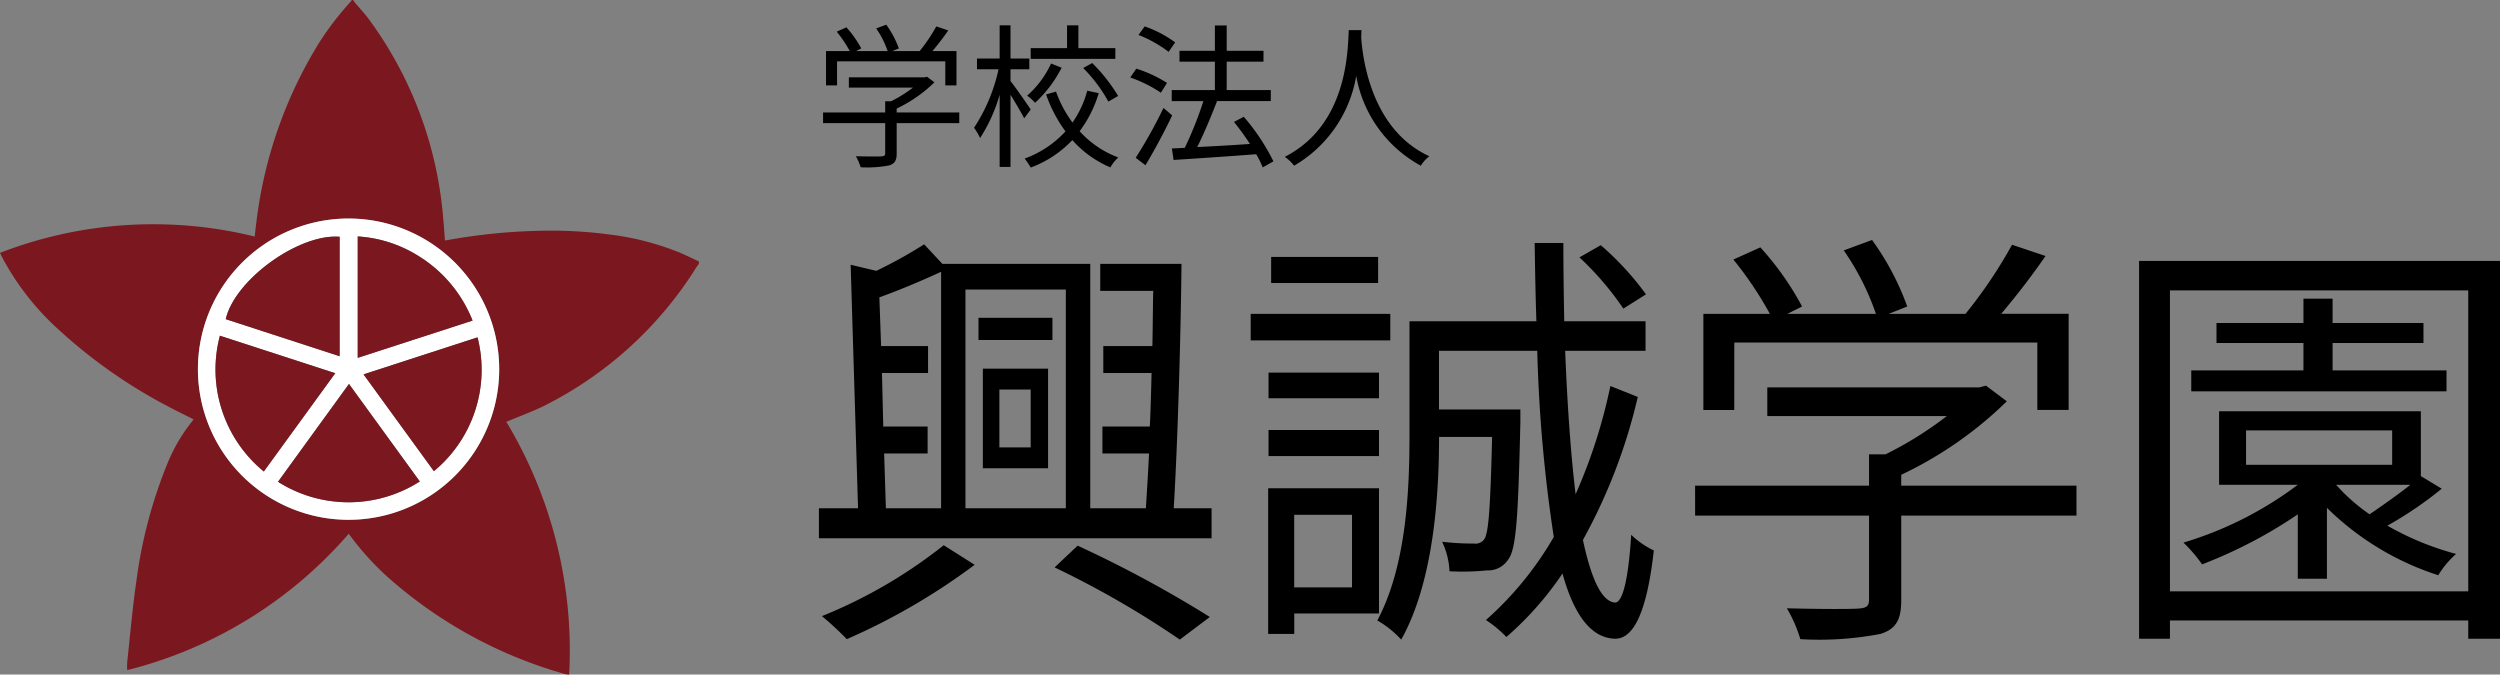
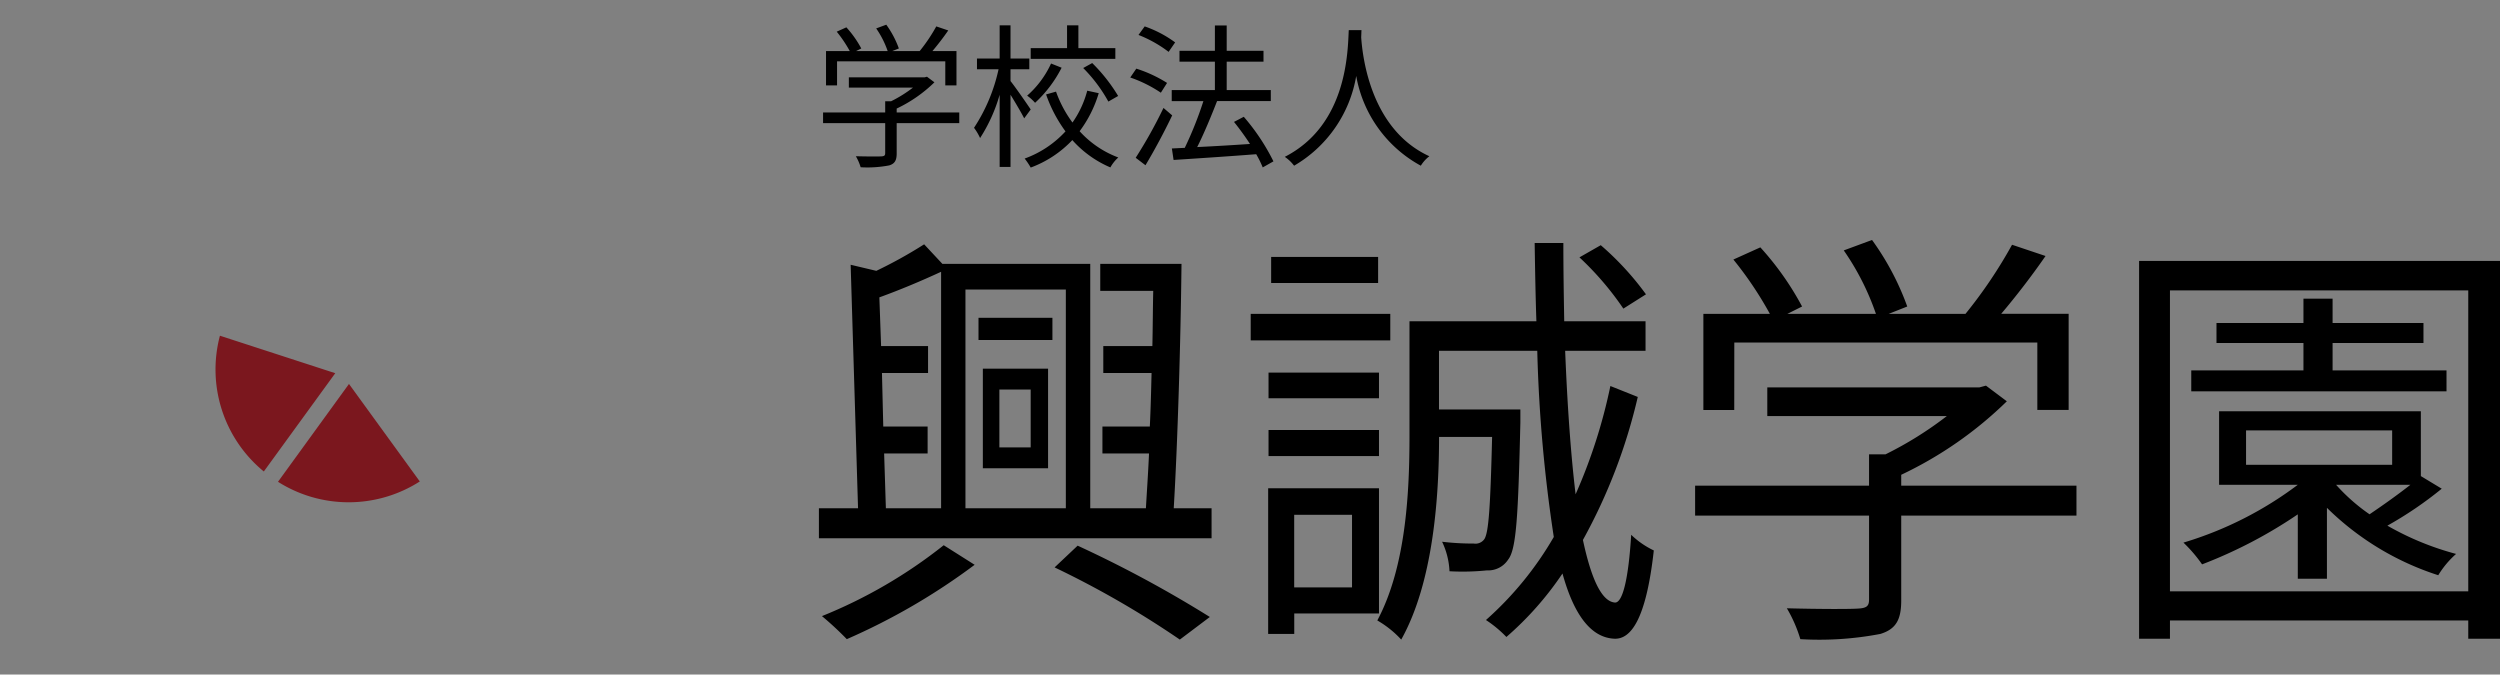
<svg xmlns="http://www.w3.org/2000/svg" width="160.979" height="43.434" viewBox="0 0 160.979 43.434">
  <rect x="0" y="0" width="160.979" height="43.434" fill="#808080" stroke="none" />
  <defs>
    <clipPath id="clip-path">
      <rect id="長方形_3134" data-name="長方形 3134" width="45" height="43.433" fill="none" />
    </clipPath>
  </defs>
  <g id="グループ_4378" data-name="グループ 4378" transform="translate(-50 -22.479)">
    <g id="logo" transform="translate(56 23.479)">
      <g id="グループ_1840" data-name="グループ 1840" transform="translate(-77.641)">
        <path id="パス_6992" data-name="パス 6992" d="M9.408-3.892A31.6,31.6,0,0,1,1.568.672a20.756,20.756,0,0,1,1.6,1.484A41.348,41.348,0,0,0,11.4-2.632Zm7.14,1.428a60.291,60.291,0,0,1,8.064,4.648L26.544.728a76.732,76.732,0,0,0-8.512-4.592ZM12.992-13.916h2.016v3.724H12.992ZM11.928-8.848h4.2V-15.26h-4.2Zm4.48-9.688h-4.76v1.428h4.76ZM5.572-9.8h2.8v-1.736H5.516L5.432-14.98H8.4v-1.736H5.376l-.112-3.136C6.58-20.328,7.98-20.916,9.24-21.5V-6.272H5.684Zm11.7-10.556V-6.272H10.808V-20.356ZM24.22-6.272c.252-4.2.448-10.808.5-15.736H19.488v1.736H22.9c-.028,1.148-.028,2.324-.056,3.556H19.684v1.736h3.108c-.028,1.148-.056,2.324-.112,3.444H19.628V-9.8h3c-.056,1.288-.14,2.464-.2,3.528H18.844V-22.008H9.324l-1.176-1.26a29.14,29.14,0,0,1-3.08,1.708l-1.652-.392.476,15.68H1.372V-4.34H26.656V-6.272ZM54.628-20.048a18.6,18.6,0,0,0-2.912-3.164l-1.372.784a19.377,19.377,0,0,1,2.828,3.3ZM37.38-22.456H30.492v1.68H37.38Zm.784,3.668H29.176v1.708h8.988Zm-.728,3.78H30.324v1.652h7.112ZM30.324-9.632h7.112v-1.68H30.324ZM35.7-5.852v4.676H31.976V-5.852ZM37.436.5V-7.56H30.3V1.82h1.68V.5Zm14.9-14.644a34.467,34.467,0,0,1-2.24,6.972c-.308-2.576-.532-5.712-.672-9.24H54.6v-1.9H49.364c-.028-1.624-.056-3.3-.056-5.04H47.46c.028,1.736.056,3.416.112,5.04H39.4v7.364c0,3.528-.2,8.4-2.072,11.9a6.483,6.483,0,0,1,1.54,1.232c2.072-3.7,2.436-9.212,2.436-13.048h3.416c-.112,4.564-.224,6.16-.5,6.58A.7.7,0,0,1,43.54-4,16.723,16.723,0,0,1,41.5-4.116a4.9,4.9,0,0,1,.476,1.9,15.521,15.521,0,0,0,2.408-.056,1.534,1.534,0,0,0,1.372-.7c.532-.672.644-2.884.784-8.82v-.84H41.3v-3.78h6.328A94.98,94.98,0,0,0,48.692-4.424,21.519,21.519,0,0,1,44.324.924,7.572,7.572,0,0,1,45.64,2.016a20.609,20.609,0,0,0,3.612-4.088c.728,2.632,1.82,4.144,3.36,4.2,1.008.028,2.016-1.148,2.52-5.684a5.475,5.475,0,0,1-1.456-1.008C53.508-1.82,53.144-.2,52.64-.2c-.868-.056-1.54-1.54-2.072-4.032A35.619,35.619,0,0,0,54.1-13.44Zm7.98-2.8H79.828v4.34h2.016v-6.188H77.5c.952-1.12,1.988-2.464,2.856-3.724L78.2-23.24a30.262,30.262,0,0,1-3,4.452H70.252l1.2-.476a17.265,17.265,0,0,0-2.268-4.284l-1.82.672a16.55,16.55,0,0,1,2.072,4.088H63.728l.952-.476a18.757,18.757,0,0,0-2.688-3.808l-1.736.784a23.213,23.213,0,0,1,2.352,3.5H58.324V-12.6h1.988ZM82.348-7.728H71.064v-.7a25.009,25.009,0,0,0,6.8-4.732l-1.344-1.008-.42.112H62.44v1.848H74a23.446,23.446,0,0,1-3.948,2.464H68.992v2.016h-11.2V-5.8h11.2v5.4c0,.42-.14.56-.728.588C67.732.224,65.828.224,63.7.168a8.926,8.926,0,0,1,.868,1.988A20.827,20.827,0,0,0,69.72,1.82C70.728,1.512,71.064.9,71.064-.336V-5.8H82.348Zm23.828-7.42H98.84v-1.764h5.852V-18.2H98.84v-1.568H96.964V-18.2h-5.6v1.288h5.6v1.764H89.74V-13.8h16.436Zm-2.324,7.364c-.784.616-1.764,1.316-2.632,1.9a12.031,12.031,0,0,1-2.156-1.9Zm-10.584-3.5h9.408v2.212H93.268Zm11.256,2.94v-4.172H91.532v4.732H96.6A23.383,23.383,0,0,1,89.236-4.06a9.152,9.152,0,0,1,1.2,1.4A30.123,30.123,0,0,0,96.6-5.88v4.144h1.876V-6.3a18.1,18.1,0,0,0,7.168,4.34,5.985,5.985,0,0,1,1.148-1.372,18.424,18.424,0,0,1-4.424-1.82,24.1,24.1,0,0,0,3.5-2.38ZM88.368-.924V-20.3h19.208V-.924ZM86.38-22.2V2.128h1.988V.952h19.208V2.128h2.044V-22.2Z" transform="translate(123 38)" />
        <path id="パス_6993" data-name="パス 6993" d="M1.54-6.05H8.51V-4.5h.72V-6.71H7.68c.34-.4.71-.88,1.02-1.33L7.93-8.3A10.808,10.808,0,0,1,6.86-6.71H5.09l.43-.17a6.166,6.166,0,0,0-.81-1.53l-.65.24A5.911,5.911,0,0,1,4.8-6.71H2.76l.34-.17a6.7,6.7,0,0,0-.96-1.36l-.62.28a8.29,8.29,0,0,1,.84,1.25H.83V-4.5h.71ZM9.41-2.76H5.38v-.25A8.932,8.932,0,0,0,7.81-4.7l-.48-.36-.15.04H2.3v.66H6.43a8.374,8.374,0,0,1-1.41.88H4.64v.72h-4v.69h4V-.14c0,.15-.05.2-.26.21C4.19.08,3.51.08,2.75.06a3.188,3.188,0,0,1,.31.71A7.438,7.438,0,0,0,4.9.65c.36-.11.48-.33.48-.77V-2.07H9.41ZM19.46-6.9H17.08V-8.37h-.73V-6.9H14.01v.69h5.45ZM17.39-5.62a9.639,9.639,0,0,1,1.62,2.16l.63-.36a10.712,10.712,0,0,0-1.67-2.12Zm-2.07-.29a6.16,6.16,0,0,1-1.54,2.07,2.829,2.829,0,0,1,.51.46A7.98,7.98,0,0,0,16-5.64ZM14.01-2.95c-.19-.29-1-1.46-1.3-1.83v-.76h1.21v-.69H12.71V-8.37h-.7v2.14H10.55v.69h1.39a11.184,11.184,0,0,1-1.58,3.77,3.371,3.371,0,0,1,.39.66A10.409,10.409,0,0,0,12.01-3.9V.75h.7V-3.9c.32.52.71,1.18.88,1.52Zm3.64-1.21a6.4,6.4,0,0,1-.95,2.05A7.6,7.6,0,0,1,15.64-4.1L15-3.92a8.983,8.983,0,0,0,1.25,2.38A6.641,6.641,0,0,1,13.62.21a4.523,4.523,0,0,1,.39.58A7.057,7.057,0,0,0,16.69-.98,6.879,6.879,0,0,0,19.14.78a2.44,2.44,0,0,1,.51-.64,6.346,6.346,0,0,1-2.49-1.69A7.838,7.838,0,0,0,18.39-4Zm5.66-3.11A7.341,7.341,0,0,0,21.35-8.3l-.4.55a7.979,7.979,0,0,1,1.94,1.09Zm-.52,2.61a8.477,8.477,0,0,0-1.98-.92l-.39.57a8.4,8.4,0,0,1,1.97.98Zm-.23,1.61A30.086,30.086,0,0,1,20.77.16l.63.48c.56-.93,1.22-2.16,1.72-3.21ZM29.64.39a13.589,13.589,0,0,0-1.91-2.87l-.63.33A17.244,17.244,0,0,1,28.13-.73c-1.18.08-2.37.15-3.4.2.44-.87.91-2.01,1.28-2.96h3.46V-4.2H26.63V-6.03H29v-.7H26.63V-8.36h-.76v1.63H23.59v.7h2.28V-4.2H23.09v.71h2.04a23.594,23.594,0,0,1-1.2,3.01l-.83.04.11.74C24.59.21,26.6.08,28.53-.07a6.613,6.613,0,0,1,.42.85Zm4.85-8.45c-.07,1.32-.07,6.09-4.12,8.16a2.531,2.531,0,0,1,.6.57,8.282,8.282,0,0,0,4-5.78A8.2,8.2,0,0,0,39.13.67a2.242,2.242,0,0,1,.55-.61c-3.76-1.72-4.3-6.34-4.39-7.66.01-.17.01-.33.02-.46Z" transform="translate(124 9)" />
      </g>
    </g>
    <g id="グループ_4241" data-name="グループ 4241" transform="translate(50 22.479)">
      <g id="グループ_4240" data-name="グループ 4240" clip-path="url(#clip-path)">
-         <path id="パス_6936" data-name="パス 6936" d="M45,17a1.827,1.827,0,0,0-.125.156A24.519,24.519,0,0,1,35.1,26.1c-.73.366-1.5.645-2.258.963-.083.035-.167.064-.242.093a28.593,28.593,0,0,1,4.049,16.278,1.883,1.883,0,0,1-.278-.035,28.966,28.966,0,0,1-11.529-6.353A18.025,18.025,0,0,1,22.6,34.561c-.049-.066-.1-.13-.147-.19A27.834,27.834,0,0,1,8.191,43.15a5.011,5.011,0,0,1,0-.517c.189-1.727.335-3.46.586-5.178a30.387,30.387,0,0,1,2.007-7.616,10.883,10.883,0,0,1,1.628-2.759.7.7,0,0,0,.05-.08c-.508-.256-1.016-.5-1.513-.764A33.068,33.068,0,0,1,3.706,21.16,17,17,0,0,1,.118,16.528C.083,16.46.052,16.391,0,16.281a27.33,27.33,0,0,1,16.4-1.05c.038-.33.07-.655.115-.978A28.4,28.4,0,0,1,20.562,2.731,19.493,19.493,0,0,1,22.6.084.623.623,0,0,0,22.654,0h.084c.043.061.082.125.13.182.284.338.587.661.853,1.013a25.016,25.016,0,0,1,4.822,12.919c.045.452.072.905.109,1.366.047-.005.088-.008.129-.015a37.59,37.59,0,0,1,5.785-.6,28.75,28.75,0,0,1,4.74.241,17.586,17.586,0,0,1,4.459,1.158c.418.176.825.377,1.236.566ZM22.446,14.07a9.7,9.7,0,1,0,9.7,9.761,9.733,9.733,0,0,0-9.7-9.761" transform="translate(0 0.001)" fill="#7b171e" />
-         <path id="パス_6937" data-name="パス 6937" d="M66.089,62.248a9.7,9.7,0,1,1-9.7,9.493,9.7,9.7,0,0,1,9.7-9.493M60.631,78.537l4.6-6.328L57.8,69.794a8.491,8.491,0,0,0,2.827,8.743M74.072,68.82a8.59,8.59,0,0,0-3.388-4.1A8.339,8.339,0,0,0,66.677,63.4v7.819l7.4-2.4m-3.4,10.361L66.114,72.9l-4.571,6.3a8.5,8.5,0,0,0,9.128-.02m-5.158-8.064V63.422c-2.631-.21-6.752,2.769-7.335,5.306l7.335,2.388m6.07,7.4A8.468,8.468,0,0,0,74.394,69.9l-7.342,2.385,4.531,6.234" transform="translate(-43.643 -48.177)" fill="#fff" />
        <path id="パス_6938" data-name="パス 6938" d="M64.491,104.376a8.491,8.491,0,0,1-2.827-8.743l7.427,2.414-4.6,6.328" transform="translate(-47.503 -74.016)" fill="#7b171e" />
-         <path id="パス_6939" data-name="パス 6939" d="M109.3,72.771l-7.4,2.4V67.354a8.342,8.342,0,0,1,4.008,1.317,8.589,8.589,0,0,1,3.388,4.1" transform="translate(-78.866 -52.129)" fill="#7b171e" />
        <path id="パス_6940" data-name="パス 6940" d="M88.315,115.666a8.5,8.5,0,0,1-9.129.02l4.571-6.3,4.558,6.276" transform="translate(-61.286 -84.663)" fill="#7b171e" />
-         <path id="パス_6941" data-name="パス 6941" d="M71.635,75.1,64.3,72.713c.583-2.537,4.7-5.516,7.335-5.306Z" transform="translate(-49.765 -52.162)" fill="#7b171e" />
-         <path id="パス_6942" data-name="パス 6942" d="M108.09,104.709l-4.531-6.234L110.9,96.09a8.468,8.468,0,0,1-2.811,8.619" transform="translate(-80.15 -74.369)" fill="#7b171e" />
      </g>
    </g>
  </g>
</svg>